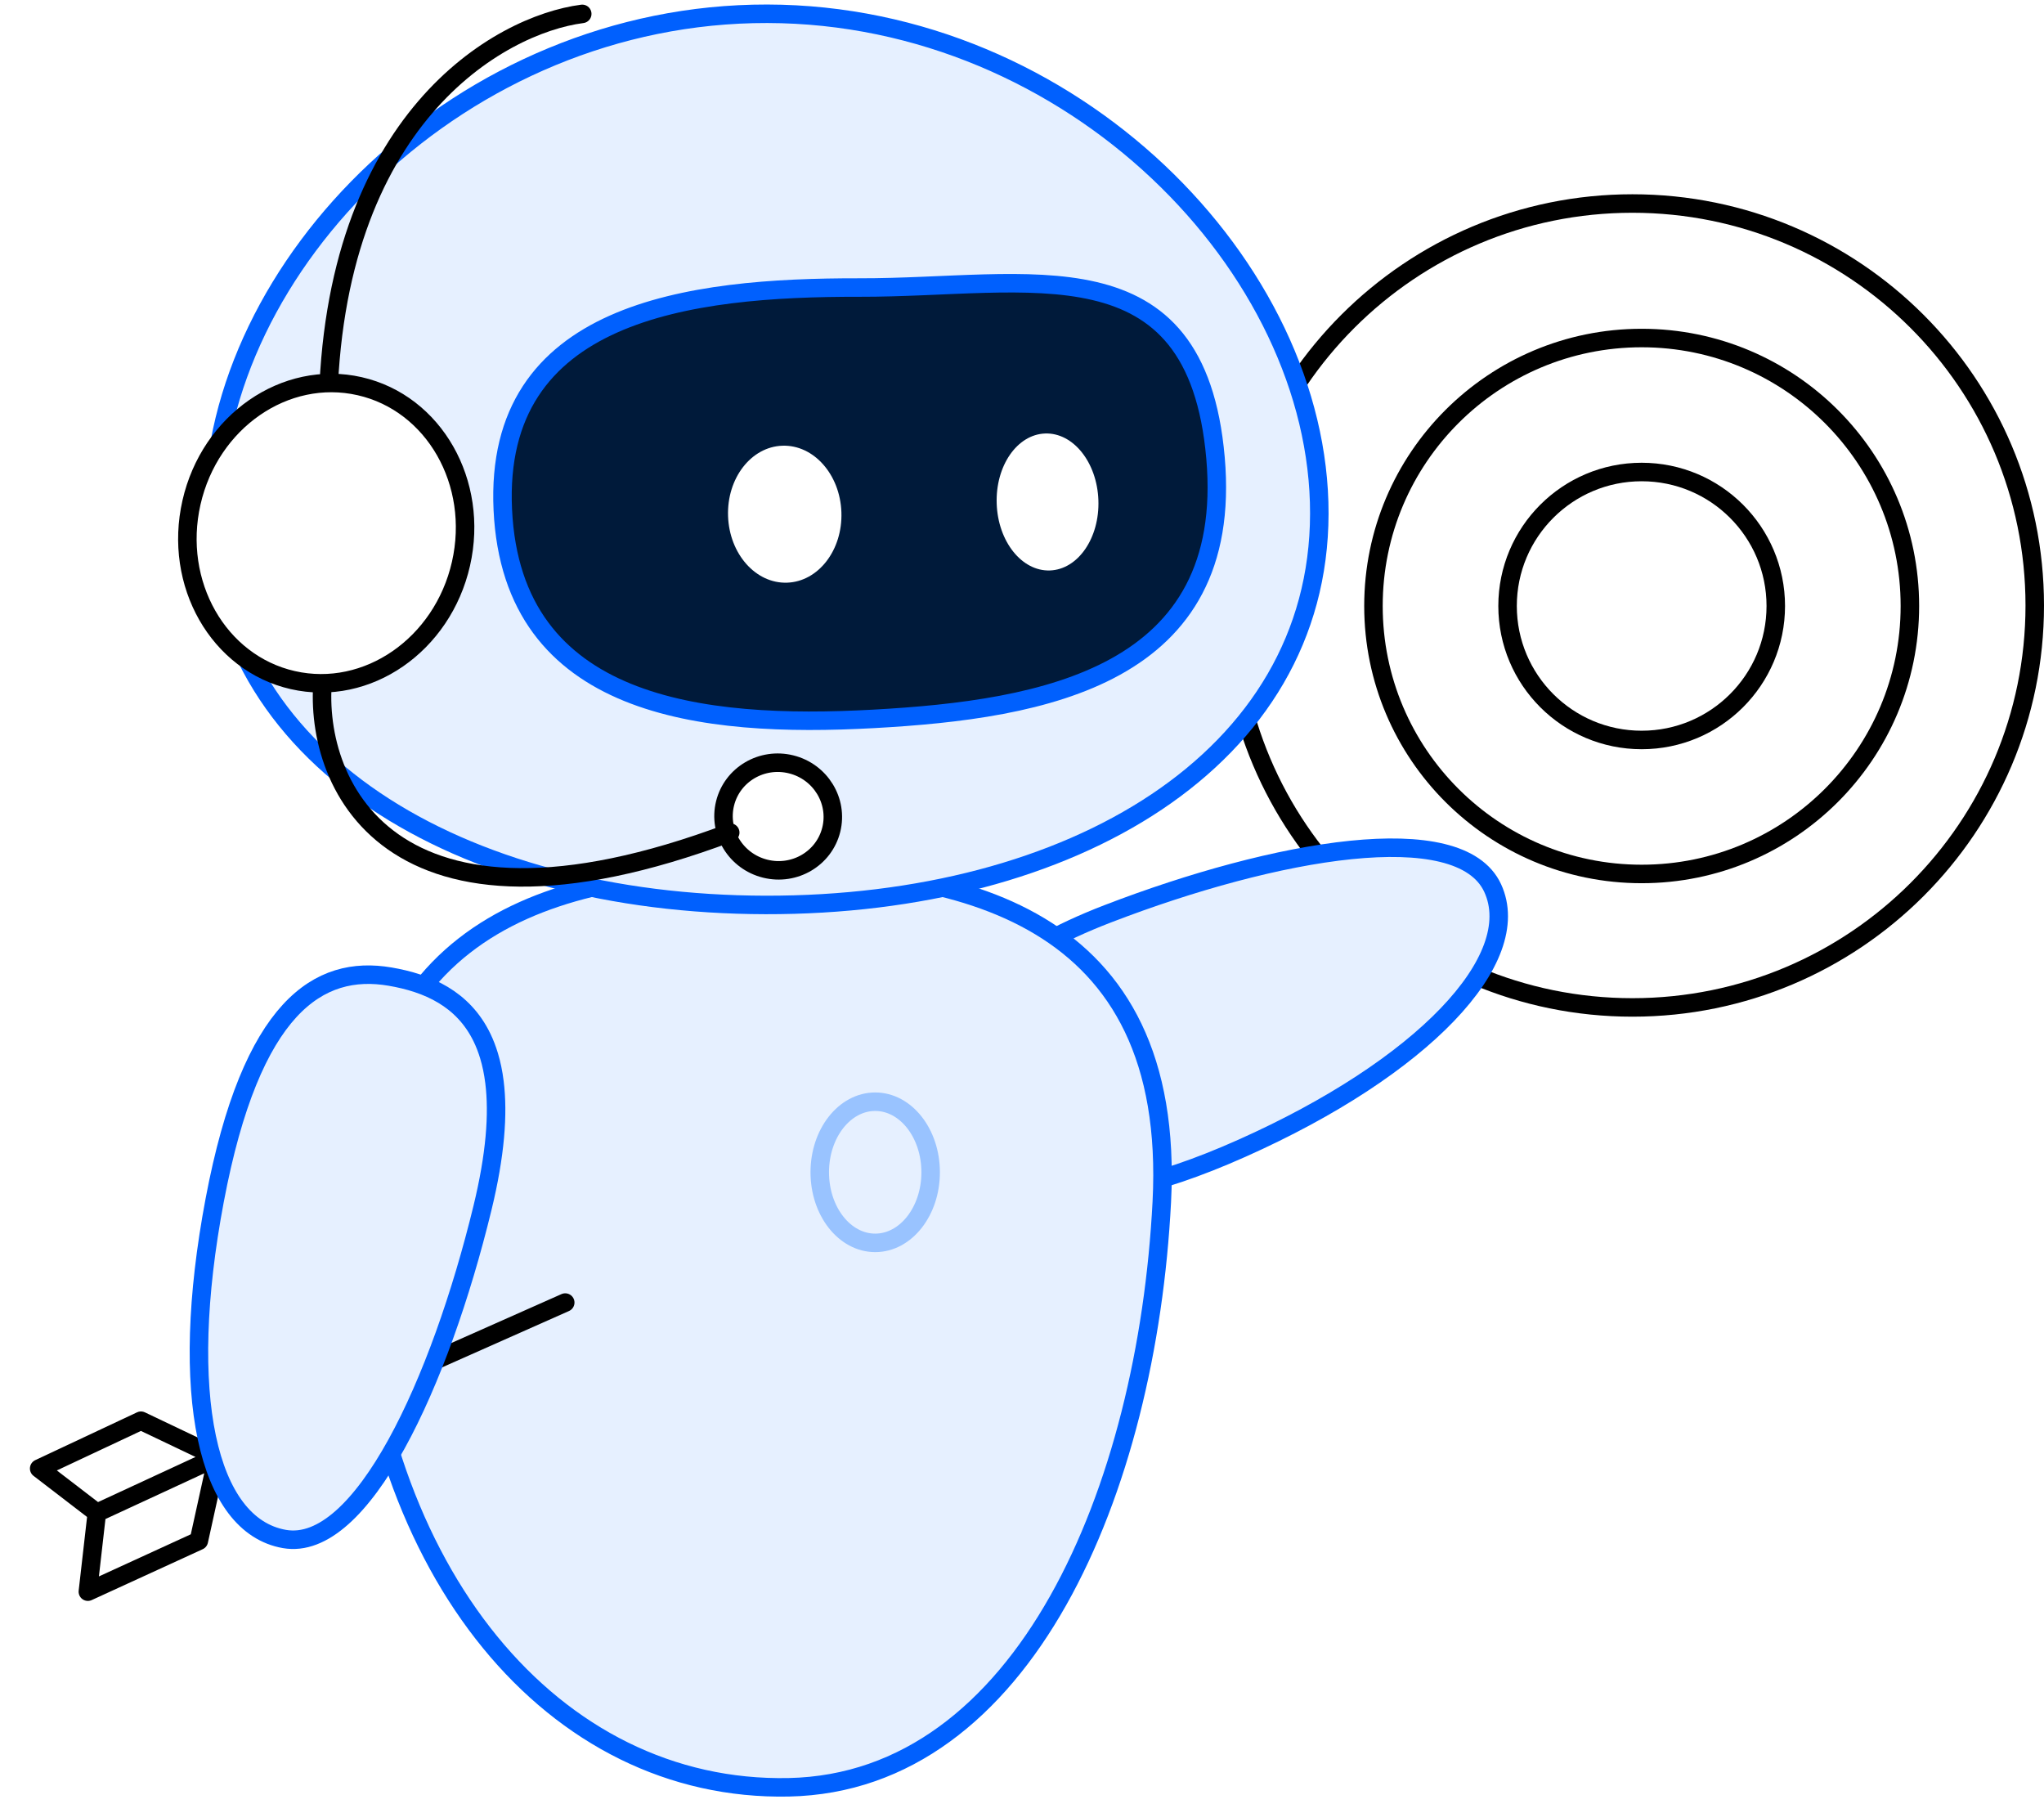
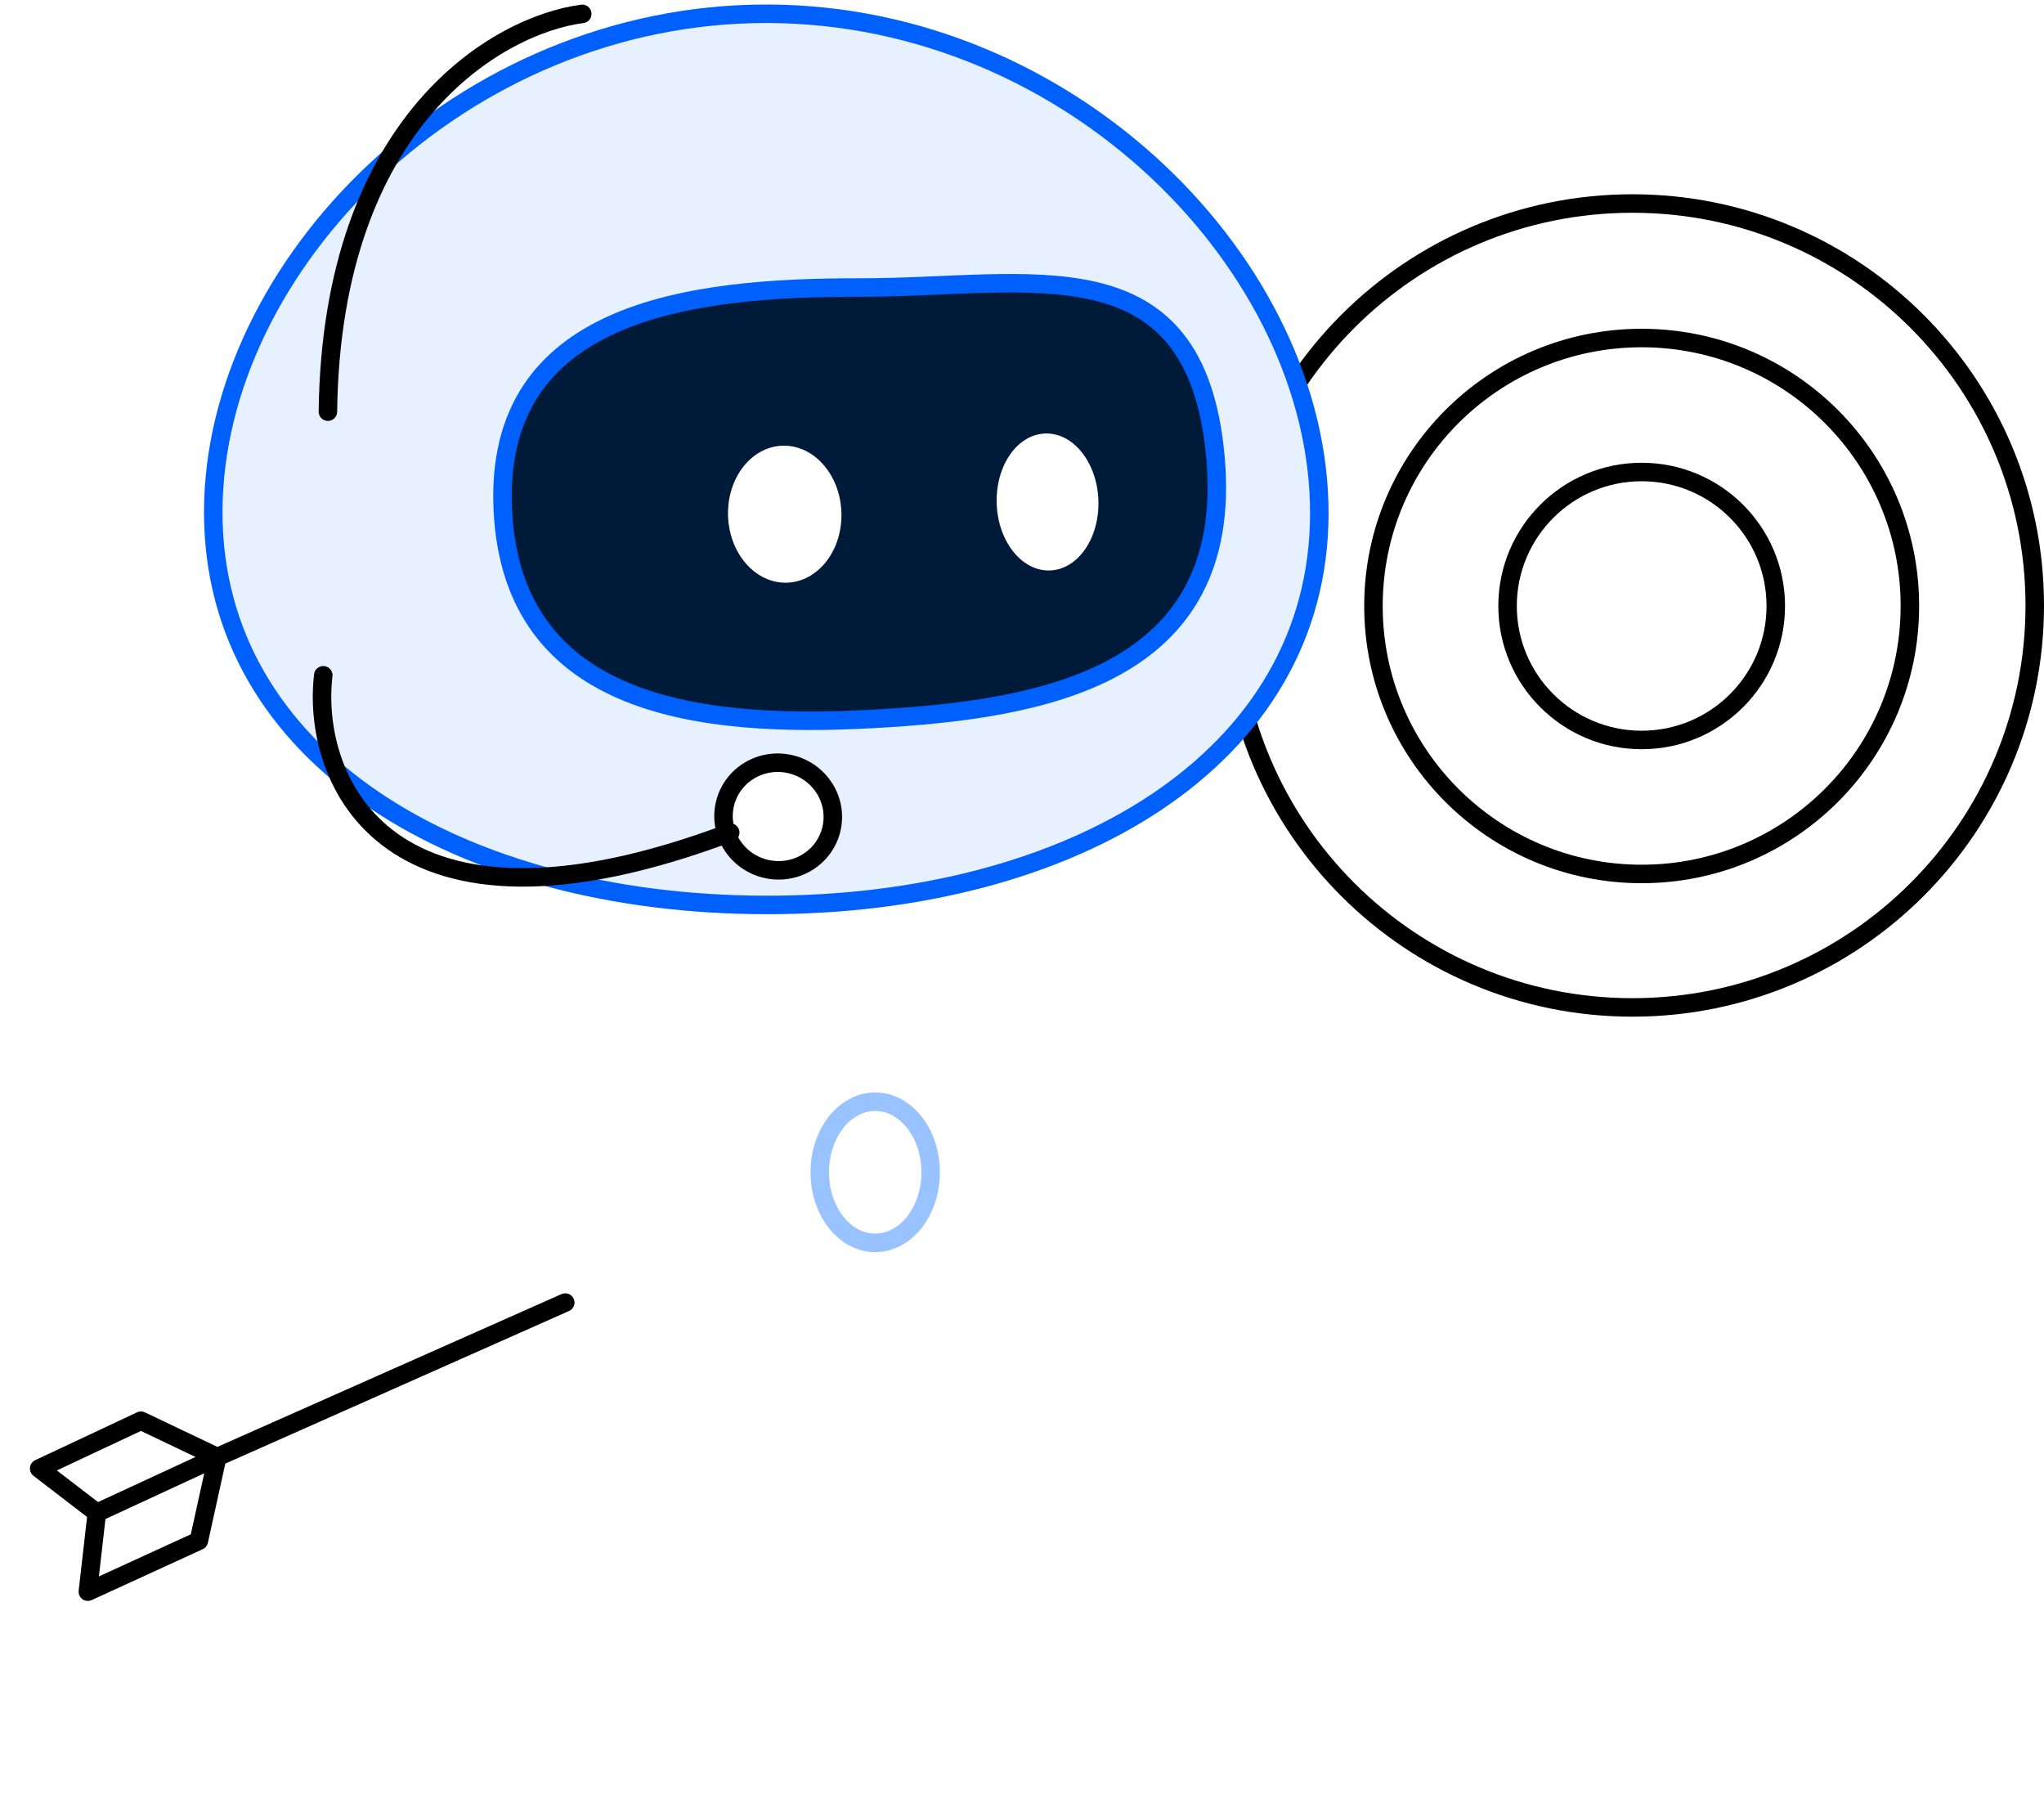
<svg xmlns="http://www.w3.org/2000/svg" width="221" height="195" viewBox="0 0 221 195" fill="none">
  <path d="M176.5 108.902C200.524 108.902 220 89.448 220 65.451C220 41.454 200.524 22 176.5 22C152.476 22 133 41.454 133 65.451C133 89.448 152.476 108.902 176.5 108.902Z" stroke="#000" stroke-width="2" stroke-linecap="round" stroke-linejoin="round" />
  <path d="M177.5 94.474C193.516 94.474 206.5 81.505 206.5 65.507C206.5 49.509 193.516 36.54 177.5 36.54C161.484 36.54 148.5 49.509 148.5 65.507C148.5 81.505 161.484 94.474 177.5 94.474Z" stroke="#000" stroke-width="2" stroke-linecap="round" stroke-linejoin="round" />
  <path d="M177.5 79.99C185.508 79.99 192 73.506 192 65.507C192 57.508 185.508 51.023 177.5 51.023C169.492 51.023 163 57.508 163 65.507C163 73.506 169.492 79.99 177.5 79.99Z" stroke="#000" stroke-width="2" stroke-linecap="round" stroke-linejoin="round" />
-   <path d="M161.387 95.993C157.824 88.294 137.907 91.802 119.788 98.773C114.277 100.893 110.437 103.15 107.856 105.462C107.076 106.159 106.412 106.862 105.85 107.568C105.391 108.144 105.001 108.723 104.674 109.302C102.365 113.387 103.172 117.506 104.914 121.236C108.206 128.285 114.734 132.839 134.267 124.13C153.8 115.422 164.949 103.693 161.387 95.993Z" fill="#E6F0FF" stroke="#0060FE" stroke-width="2" stroke-linecap="round" stroke-linejoin="round" />
-   <path d="M125.616 129.918C127.208 98.803 103.853 93.529 80.504 94.057C57.155 94.584 36.99 101.44 38.582 135.72C40.174 169.999 59.821 193.731 85.286 193.204C110.751 192.677 124.024 161.034 125.616 129.918Z" fill="#E6F0FF" stroke="#0060FE" stroke-width="2" stroke-linecap="round" stroke-linejoin="round" />
  <ellipse cx="5.995" cy="7.63" rx="5.995" ry="7.63" transform="matrix(-1 0 0 1 100.623 119.093)" stroke="#99C3FF" stroke-width="2" stroke-linecap="round" stroke-linejoin="round" />
  <path d="M23.057 55.299C23.005 81.901 49.745 97.759 82.769 97.824C115.793 97.888 142.595 82.133 142.646 55.531C142.698 28.929 115.98 1.552 82.956 1.488C49.933 1.424 23.109 28.696 23.057 55.299Z" fill="#E6F0FF" stroke="#0060FE" stroke-width="2" stroke-linecap="round" stroke-linejoin="round" />
  <g filter="url(#filter0_g_276_3212)">
-     <ellipse cx="5.068" cy="13.703" rx="5.068" ry="13.703" transform="matrix(-1 -0.002 -0.002 1 39.862 42.098)" stroke="#99C3FF" stroke-width="2" stroke-linecap="round" stroke-linejoin="round" />
-   </g>
+     </g>
  <path d="M54.364 55.106C55.378 76.589 75.955 78.724 94.427 77.712C112.899 76.7 133.487 73.073 131.422 49.493C129.357 25.913 111.404 31.117 92.934 31.082C74.464 31.046 53.35 33.624 54.364 55.106Z" fill="#001A3A" stroke="#0060FE" stroke-width="2" stroke-linecap="round" stroke-linejoin="round" />
  <ellipse cx="84.846" cy="55.584" rx="6.131" ry="7.407" transform="rotate(-2 84.846 55.584)" fill="white" />
  <ellipse cx="113.262" cy="54.263" rx="5.501" ry="7.407" transform="rotate(-2 113.262 54.263)" fill="white" />
  <path d="M61.114 140.805L23.492 157.508M10.472 163.534L23.492 157.508M10.472 163.534L9.5 172.057L21.5 166.557L23.492 157.508M10.472 163.534L4.235 158.746L15.24 153.577L23.492 157.508" stroke="#000" stroke-width="2" stroke-linecap="round" stroke-linejoin="round" />
-   <path d="M30.754 166.364C39.112 167.822 47.574 149.453 52.164 130.59C53.561 124.853 53.893 120.412 53.463 116.973C53.334 115.935 53.135 114.989 52.874 114.125C52.662 113.42 52.408 112.769 52.119 112.17C50.077 107.946 46.231 106.263 42.174 105.57C34.505 104.26 27.18 108.734 23.212 129.749C19.243 150.764 22.396 164.906 30.754 166.364Z" fill="#E6F0FF" stroke="#0060FE" stroke-width="2" stroke-linecap="round" stroke-linejoin="round" />
  <path d="M89.877 89.69C90.651 86.577 88.707 83.412 85.537 82.626C82.367 81.839 79.171 83.724 78.397 86.84C77.623 89.953 79.567 93.118 82.737 93.904C85.907 94.691 89.103 92.806 89.877 89.69Z" fill="white" stroke="#000" stroke-width="2" stroke-linecap="round" stroke-linejoin="round" />
  <path d="M62.953 1.5C53.953 2.667 35.853 12.9 35.453 44.5" stroke="#000" stroke-width="2" stroke-linecap="round" stroke-linejoin="round" />
  <path d="M34.953 73C33.62 84.333 41.753 104 78.953 90" stroke="#000" stroke-width="2" stroke-linecap="round" stroke-linejoin="round" />
-   <path d="M49.841 60.947C51.837 52.174 46.933 43.577 38.887 41.747C30.841 39.916 22.701 45.544 20.704 54.318C18.708 63.092 23.612 71.688 31.658 73.519C39.704 75.349 47.844 69.721 49.841 60.947Z" fill="white" stroke="#000" stroke-width="2" stroke-linecap="round" stroke-linejoin="round" />
  <defs>
    <filter id="filter0_g_276_3212" x="28.34" y="40.728" width="12.856" height="30.125" filterUnits="userSpaceOnUse" color-interpolation-filters="sRGB">
      <feFlood flood-opacity="0" result="BackgroundImageFix" />
      <feBlend mode="normal" in="SourceGraphic" in2="BackgroundImageFix" result="shape" />
      <feTurbulence type="fractalNoise" baseFrequency="1.835 1.835" numOctaves="3" seed="6440" />
      <feDisplacementMap in="shape" scale="0.719" xChannelSelector="R" yChannelSelector="G" result="displacedImage" width="100%" height="100%" />
      <feMerge result="effect1_texture_276_3212">
        <feMergeNode in="displacedImage" />
      </feMerge>
    </filter>
  </defs>
</svg>